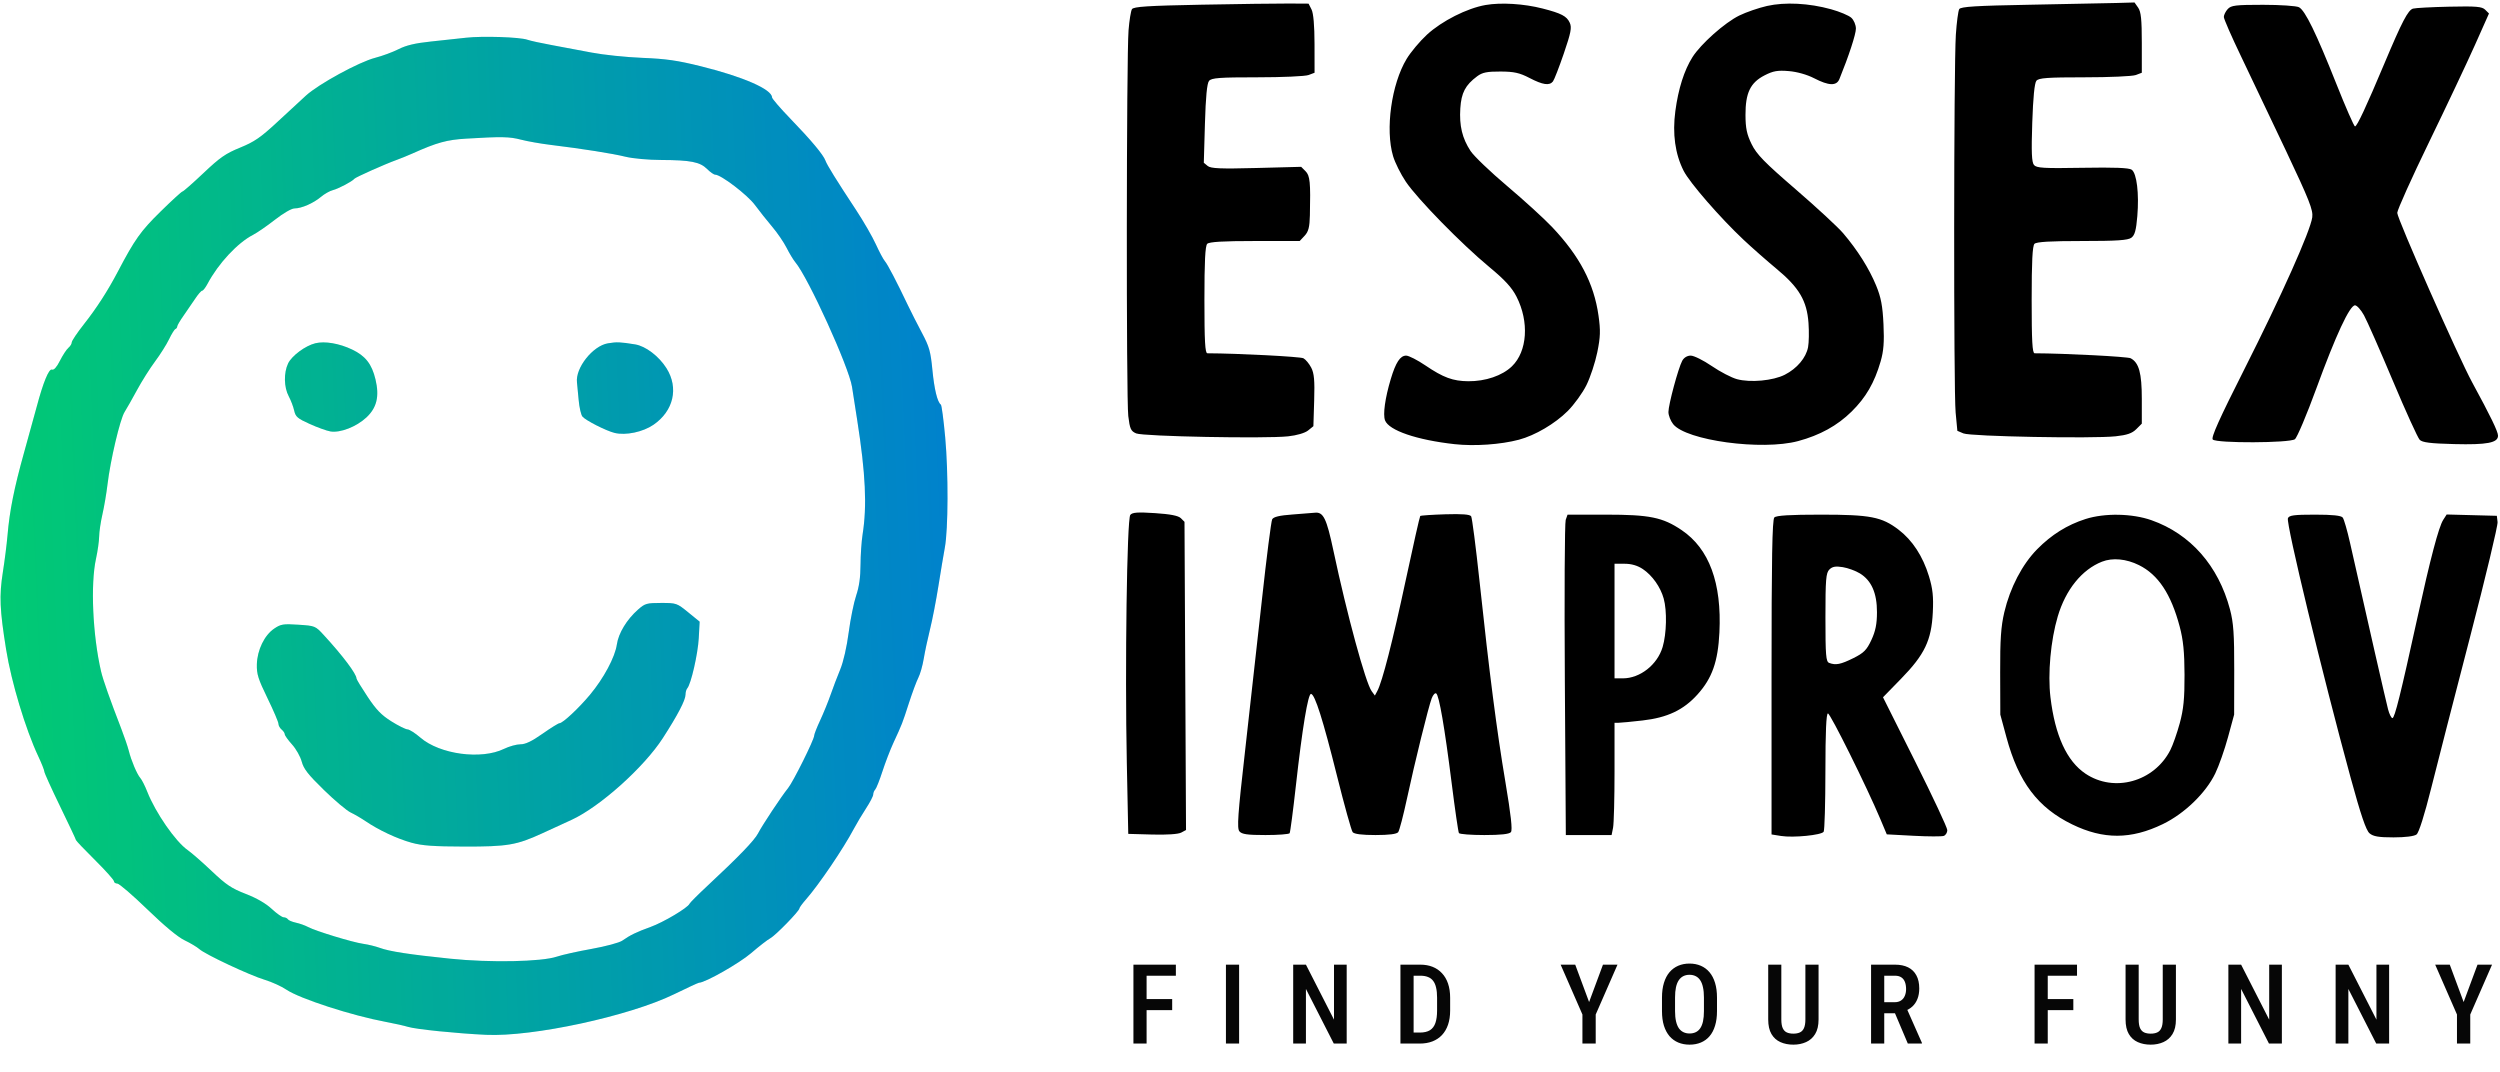
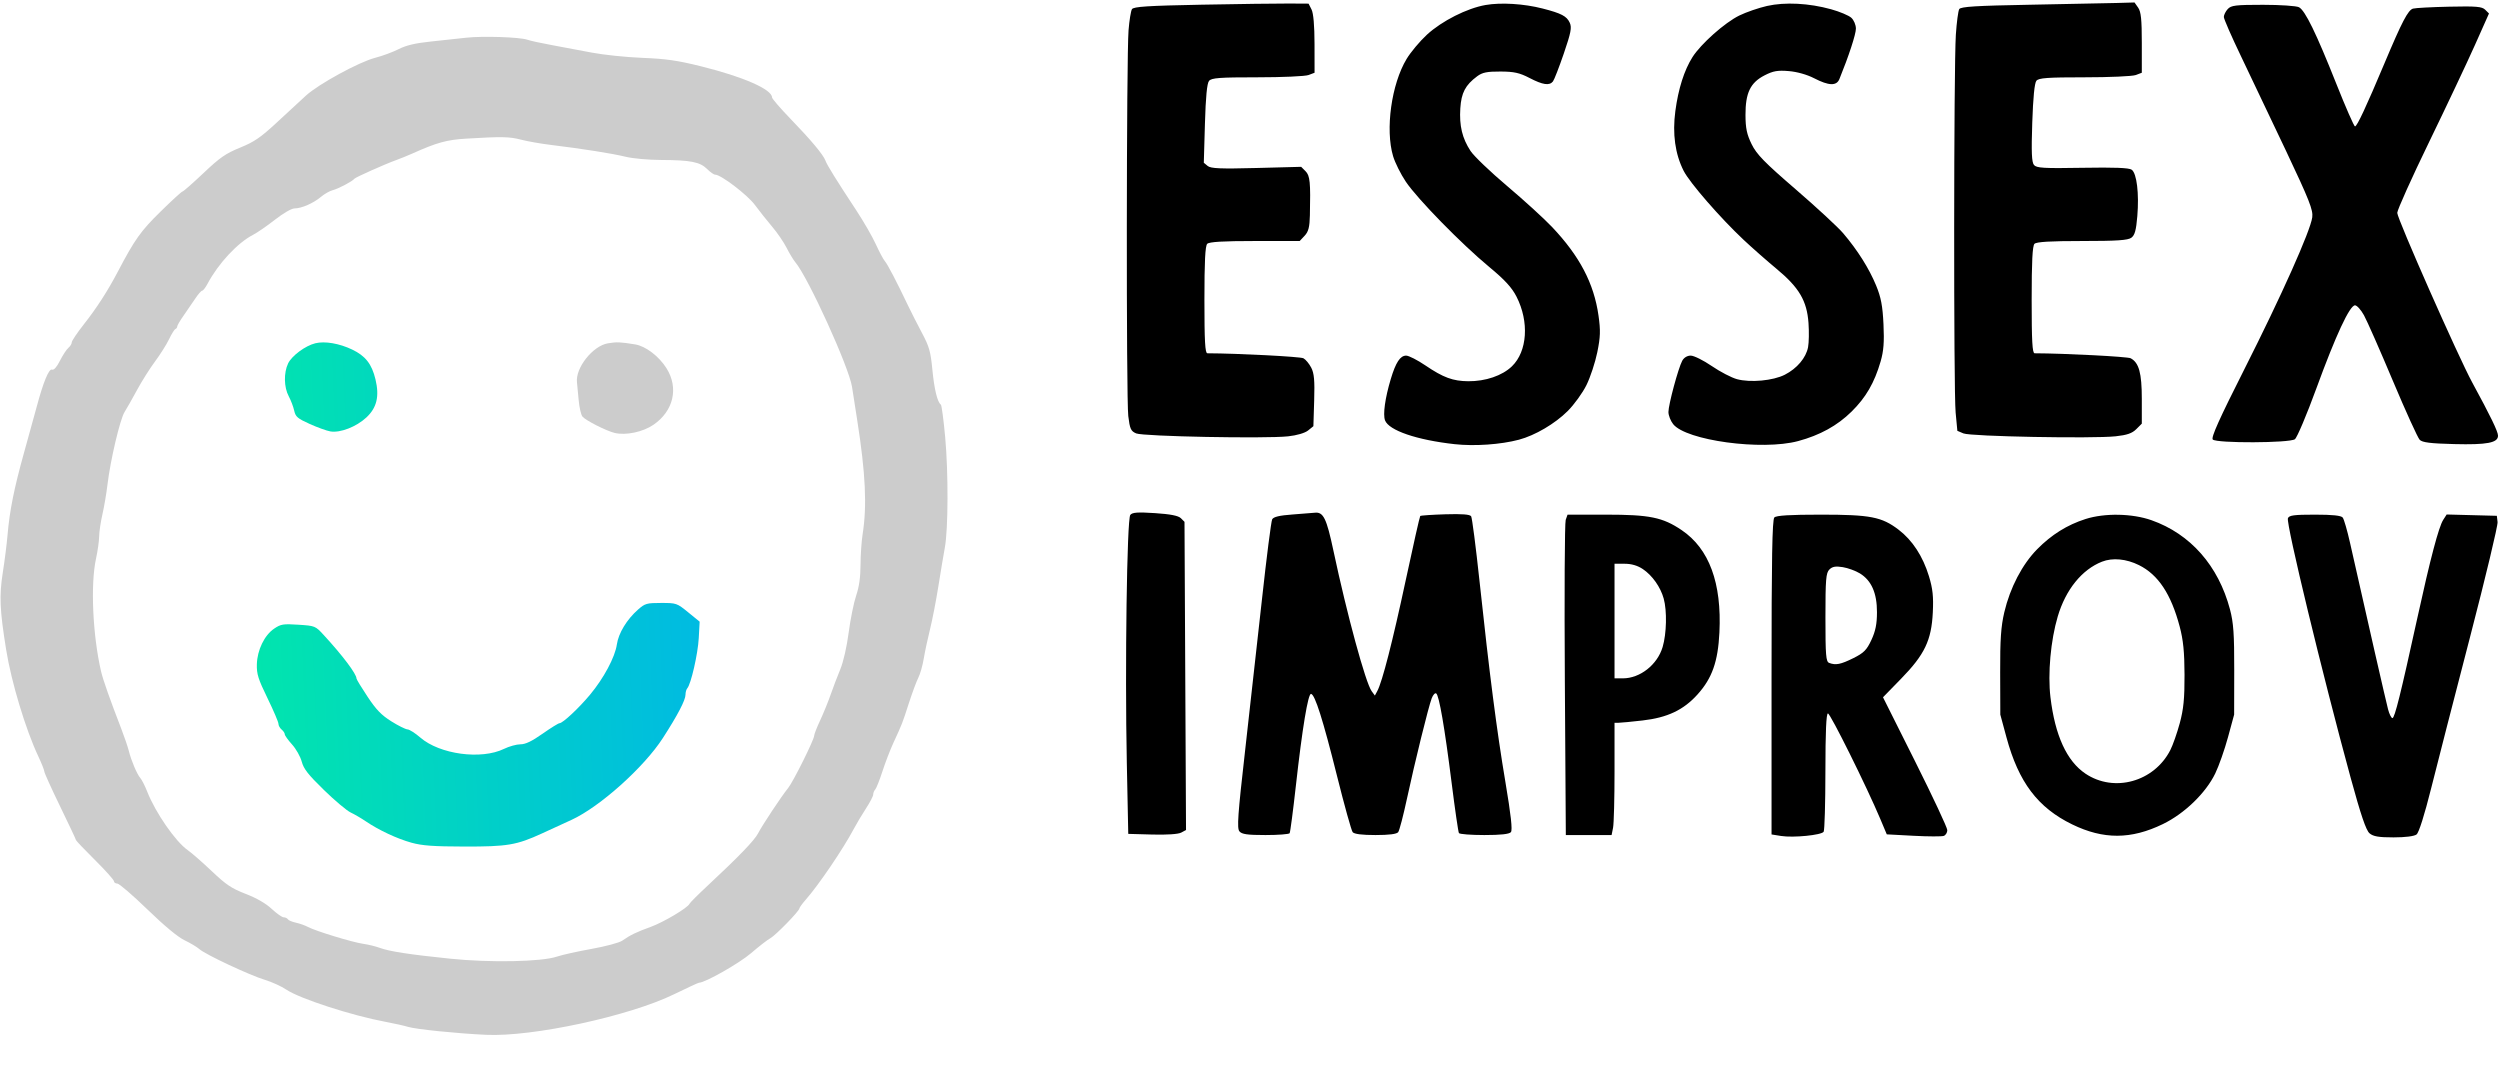
<svg xmlns="http://www.w3.org/2000/svg" width="485" height="208" viewBox="0 0 485 208" fill="none">
  <path d="M72.844 73.6C72.13 70.621 70.9 69.047 68.326 67.816C65.827 66.621 63.029 66.142 61.178 66.593C59.24 67.066 56.596 69.025 55.891 70.51C55.026 72.335 55.078 75.124 56.011 76.867C56.431 77.651 56.909 78.908 57.074 79.659C57.336 80.855 57.711 81.177 60.095 82.253C61.592 82.929 63.396 83.579 64.105 83.697C66.001 84.014 69.126 82.802 71.07 80.995C73.103 79.106 73.634 76.892 72.844 73.6Z" fill="url(#paint0_linear_19_9)" />
-   <path d="M72.844 73.6C72.13 70.621 70.9 69.047 68.326 67.816C65.827 66.621 63.029 66.142 61.178 66.593C59.24 67.066 56.596 69.025 55.891 70.51C55.026 72.335 55.078 75.124 56.011 76.867C56.431 77.651 56.909 78.908 57.074 79.659C57.336 80.855 57.711 81.177 60.095 82.253C61.592 82.929 63.396 83.579 64.105 83.697C66.001 84.014 69.126 82.802 71.07 80.995C73.103 79.106 73.634 76.892 72.844 73.6Z" fill="black" fill-opacity="0.2" />
-   <path d="M129.3 71.441C127.836 69.11 125.255 67.145 123.222 66.815C120.325 66.343 119.671 66.317 117.945 66.601C114.997 67.088 111.595 71.389 111.934 74.2C111.988 74.65 112.136 76.186 112.261 77.613C112.387 79.04 112.718 80.482 112.997 80.818C113.616 81.565 117.613 83.595 119.237 83.987C121.405 84.511 124.723 83.814 126.778 82.402C130.675 79.725 131.701 75.266 129.3 71.441Z" fill="url(#paint1_linear_19_9)" />
  <path d="M129.3 71.441C127.836 69.11 125.255 67.145 123.222 66.815C120.325 66.343 119.671 66.317 117.945 66.601C114.997 67.088 111.595 71.389 111.934 74.2C111.988 74.65 112.136 76.186 112.261 77.613C112.387 79.04 112.718 80.482 112.997 80.818C113.616 81.565 117.613 83.595 119.237 83.987C121.405 84.511 124.723 83.814 126.778 82.402C130.675 79.725 131.701 75.266 129.3 71.441Z" fill="black" fill-opacity="0.2" />
  <path d="M135.733 120.604L133.505 118.788C131.318 117.006 131.221 116.973 128.26 116.973C125.469 116.973 125.134 117.068 123.797 118.242C121.606 120.167 119.985 122.833 119.669 125.035C119.317 127.484 117.14 131.56 114.471 134.767C112.286 137.393 109.169 140.303 108.542 140.303C108.331 140.303 106.847 141.224 105.244 142.35C103.154 143.818 101.944 144.396 100.961 144.396C100.207 144.396 98.773 144.795 97.775 145.282C93.36 147.435 85.309 146.347 81.546 143.089C80.557 142.232 79.436 141.518 79.056 141.502C78.676 141.486 77.26 140.781 75.91 139.934C73.994 138.733 72.983 137.686 71.307 135.164C70.125 133.387 69.159 131.797 69.159 131.63C69.159 130.747 66.464 127.169 62.808 123.198C61.18 121.43 61.127 121.408 57.898 121.196C54.95 121.003 54.494 121.076 53.201 121.945C51.298 123.226 49.899 126.11 49.83 128.9C49.783 130.771 50.087 131.734 51.897 135.453C53.065 137.851 54.02 140.085 54.02 140.417C54.02 140.749 54.296 141.251 54.633 141.531C54.971 141.811 55.247 142.226 55.247 142.452C55.247 142.679 55.882 143.567 56.657 144.426C57.433 145.284 58.277 146.78 58.534 147.75C58.907 149.159 59.767 150.26 62.819 153.236C64.919 155.284 67.254 157.253 68.007 157.61C68.76 157.968 70.081 158.738 70.941 159.322C73.487 161.051 77.022 162.707 79.83 163.485C81.899 164.059 84.064 164.217 90.026 164.231C98.46 164.25 100.206 163.955 105.151 161.684C106.846 160.905 109.423 159.722 110.877 159.054C116.379 156.525 124.938 148.856 128.604 143.168C131.491 138.688 132.988 135.818 132.988 134.76C132.988 134.297 133.143 133.743 133.332 133.529C134.052 132.714 135.391 126.866 135.558 123.802L135.733 120.604Z" fill="url(#paint2_linear_19_9)" />
-   <path d="M135.733 120.604L133.505 118.788C131.318 117.006 131.221 116.973 128.26 116.973C125.469 116.973 125.134 117.068 123.797 118.242C121.606 120.167 119.985 122.833 119.669 125.035C119.317 127.484 117.14 131.56 114.471 134.767C112.286 137.393 109.169 140.303 108.542 140.303C108.331 140.303 106.847 141.224 105.244 142.35C103.154 143.818 101.944 144.396 100.961 144.396C100.207 144.396 98.773 144.795 97.775 145.282C93.36 147.435 85.309 146.347 81.546 143.089C80.557 142.232 79.436 141.518 79.056 141.502C78.676 141.486 77.26 140.781 75.91 139.934C73.994 138.733 72.983 137.686 71.307 135.164C70.125 133.387 69.159 131.797 69.159 131.63C69.159 130.747 66.464 127.169 62.808 123.198C61.18 121.43 61.127 121.408 57.898 121.196C54.95 121.003 54.494 121.076 53.201 121.945C51.298 123.226 49.899 126.11 49.83 128.9C49.783 130.771 50.087 131.734 51.897 135.453C53.065 137.851 54.02 140.085 54.02 140.417C54.02 140.749 54.296 141.251 54.633 141.531C54.971 141.811 55.247 142.226 55.247 142.452C55.247 142.679 55.882 143.567 56.657 144.426C57.433 145.284 58.277 146.78 58.534 147.75C58.907 149.159 59.767 150.26 62.819 153.236C64.919 155.284 67.254 157.253 68.007 157.61C68.76 157.968 70.081 158.738 70.941 159.322C73.487 161.051 77.022 162.707 79.83 163.485C81.899 164.059 84.064 164.217 90.026 164.231C98.46 164.25 100.206 163.955 105.151 161.684C106.846 160.905 109.423 159.722 110.877 159.054C116.379 156.525 124.938 148.856 128.604 143.168C131.491 138.688 132.988 135.818 132.988 134.76C132.988 134.297 133.143 133.743 133.332 133.529C134.052 132.714 135.391 126.866 135.558 123.802L135.733 120.604Z" fill="black" fill-opacity="0.2" />
-   <path fill-rule="evenodd" clip-rule="evenodd" d="M107.006 8.739C104.981 8.371 102.863 7.906 102.301 7.706C100.871 7.197 93.626 6.959 90.435 7.316C88.972 7.48 85.885 7.813 83.575 8.057C80.541 8.376 78.806 8.787 77.329 9.536C76.204 10.106 74.161 10.861 72.788 11.213C69.661 12.014 61.781 16.317 59.339 18.557C58.326 19.486 55.788 21.83 53.697 23.766C50.534 26.697 49.342 27.513 46.579 28.641C43.769 29.788 42.683 30.542 39.477 33.577C37.395 35.547 35.56 37.158 35.398 37.158C35.237 37.158 33.313 38.919 31.123 41.071C27.28 44.846 26.149 46.439 22.855 52.712C20.893 56.447 18.754 59.762 16.274 62.909C14.98 64.55 13.921 66.128 13.921 66.415C13.921 66.702 13.631 67.178 13.276 67.473C12.921 67.768 12.184 68.89 11.639 69.966C10.988 71.25 10.452 71.848 10.079 71.705C9.49 71.479 8.369 74.208 7.121 78.907C6.792 80.145 5.7 84.105 4.693 87.707C2.731 94.732 1.863 99.065 1.452 103.904C1.309 105.576 0.905 108.774 0.552 111.01C-0.169 115.584 -0.053 118.3 1.191 126.032C2.206 132.337 4.961 141.484 7.419 146.706C8.07 148.089 8.602 149.428 8.602 149.682C8.602 149.936 9.983 152.985 11.671 156.457C13.359 159.93 14.74 162.864 14.74 162.978C14.74 163.093 16.397 164.831 18.422 166.842C20.448 168.853 22.105 170.703 22.105 170.954C22.105 171.205 22.399 171.41 22.76 171.41C23.12 171.41 25.743 173.667 28.59 176.424C31.897 179.628 34.504 181.792 35.812 182.417C36.937 182.956 38.226 183.725 38.676 184.126C39.838 185.164 48.438 189.201 51.36 190.081C52.71 190.487 54.593 191.344 55.545 191.985C58.165 193.749 68.216 197.01 74.853 198.249C76.522 198.561 78.455 198.993 79.149 199.209C80.656 199.68 88.62 200.491 94.322 200.756C103.35 201.175 122.1 197.123 130.793 192.875C133.299 191.65 135.466 190.648 135.609 190.648C136.789 190.648 143.429 186.877 145.715 184.909C147.249 183.589 148.925 182.288 149.441 182.019C150.429 181.503 155.078 176.735 155.082 176.234C155.082 176.073 155.652 175.294 156.346 174.502C158.867 171.631 163.588 164.666 165.657 160.769C166.194 159.755 167.257 157.975 168.019 156.811C168.781 155.647 169.404 154.441 169.404 154.13C169.404 153.819 169.576 153.39 169.787 153.176C169.998 152.962 170.631 151.372 171.193 149.642C171.756 147.912 172.712 145.426 173.317 144.116C175.012 140.453 175.057 140.338 176.322 136.415C176.976 134.389 177.803 132.162 178.159 131.468C178.516 130.773 178.987 129.115 179.206 127.784C179.426 126.453 179.973 123.89 180.422 122.089C180.872 120.288 181.604 116.512 182.05 113.698C182.497 110.884 183.058 107.53 183.297 106.244C183.959 102.681 183.996 91.708 183.368 84.842C183.06 81.465 182.681 78.61 182.527 78.498C181.852 78.005 181.253 75.544 180.884 71.744C180.537 68.167 180.282 67.264 178.856 64.582C177.958 62.893 176.742 60.499 176.151 59.261C173.948 54.635 172.186 51.26 171.663 50.665C171.367 50.327 170.58 48.854 169.914 47.391C169.249 45.927 167.527 42.942 166.088 40.757C162.223 34.891 160.447 32.027 160.14 31.169C159.733 30.032 157.365 27.198 153.354 23.049C151.389 21.017 149.777 19.145 149.773 18.89C149.744 17.327 144.175 14.891 135.978 12.857C131.426 11.726 129.217 11.41 124.6 11.224C121.45 11.097 117.031 10.636 114.78 10.2C112.53 9.764 109.032 9.106 107.006 8.739ZM80.001 29.783C84.767 27.648 86.668 27.122 90.435 26.896C97.362 26.479 98.819 26.506 101.09 27.098C102.319 27.419 104.889 27.871 106.802 28.105C113.005 28.862 118.816 29.781 121.353 30.407C122.754 30.752 125.782 31.026 128.309 31.036C133.98 31.059 135.807 31.42 137.176 32.789C137.778 33.391 138.484 33.883 138.745 33.883C139.866 33.883 145.001 37.8 146.45 39.761C147.306 40.918 148.816 42.819 149.805 43.986C150.796 45.152 152.054 46.994 152.602 48.079C153.15 49.164 153.91 50.419 154.289 50.87C156.791 53.835 164.703 71.224 165.293 75.054C165.499 76.385 165.955 79.317 166.308 81.568C167.925 91.898 168.219 98.154 167.344 103.67C167.13 105.021 166.949 107.692 166.942 109.605C166.933 111.998 166.669 113.851 166.096 115.54C165.638 116.891 164.985 120.114 164.644 122.703C164.273 125.519 163.616 128.397 163.008 129.866C162.449 131.217 161.607 133.427 161.138 134.778C160.668 136.128 159.758 138.361 159.116 139.74C158.473 141.118 157.947 142.461 157.947 142.725C157.947 143.497 153.882 151.666 152.887 152.893C151.584 154.502 147.876 160.093 147.063 161.676C146.365 163.033 143.312 166.198 137.241 171.855C135.417 173.555 133.852 175.121 133.763 175.335C133.443 176.109 128.742 178.907 126.231 179.818C123.447 180.828 122.294 181.387 120.713 182.491C120.151 182.884 117.481 183.6 114.78 184.084C112.08 184.567 109.042 185.243 108.029 185.587C105.073 186.59 95.085 186.784 87.366 185.988C79.378 185.165 75.544 184.575 73.659 183.879C72.872 183.588 71.436 183.239 70.468 183.102C68.389 182.81 61.212 180.621 59.748 179.832C59.185 179.529 58.129 179.154 57.4 178.999C56.671 178.843 55.97 178.545 55.841 178.337C55.713 178.129 55.35 177.959 55.036 177.959C54.722 177.959 53.674 177.223 52.707 176.322C51.577 175.268 49.783 174.233 47.678 173.419C44.927 172.355 43.876 171.652 41.099 169.019C39.281 167.295 37.163 165.444 36.394 164.906C34.046 163.265 30.169 157.666 28.578 153.62C28.133 152.487 27.525 151.283 27.228 150.945C26.575 150.204 25.473 147.599 24.977 145.629C24.778 144.838 24.117 142.902 23.508 141.326C21.318 135.659 19.987 131.884 19.612 130.275C17.981 123.273 17.534 113.345 18.627 108.377C18.948 106.914 19.222 104.98 19.235 104.08C19.247 103.179 19.533 101.245 19.87 99.782C20.207 98.319 20.649 95.72 20.851 94.008C21.405 89.321 23.289 81.32 24.166 79.93C24.592 79.255 25.688 77.321 26.601 75.633C27.514 73.944 29.083 71.458 30.089 70.107C31.095 68.756 32.313 66.822 32.797 65.809C33.281 64.796 33.835 63.906 34.028 63.831C34.221 63.756 34.38 63.532 34.38 63.334C34.38 63.135 34.938 62.184 35.622 61.219C36.305 60.254 37.32 58.775 37.877 57.93C38.435 57.086 39.038 56.395 39.219 56.395C39.4 56.395 39.865 55.797 40.254 55.065C42.352 51.114 46.091 47.096 49.109 45.548C49.897 45.144 51.803 43.828 53.345 42.623C54.98 41.346 56.563 40.432 57.143 40.432C58.502 40.432 60.797 39.427 62.271 38.187C62.943 37.621 63.98 37.035 64.575 36.886C65.649 36.616 68.358 35.185 68.749 34.68C68.978 34.385 74.716 31.826 76.933 31.03C77.72 30.747 79.101 30.185 80.001 29.783Z" fill="url(#paint3_linear_19_9)" />
  <path fill-rule="evenodd" clip-rule="evenodd" d="M107.006 8.739C104.981 8.371 102.863 7.906 102.301 7.706C100.871 7.197 93.626 6.959 90.435 7.316C88.972 7.48 85.885 7.813 83.575 8.057C80.541 8.376 78.806 8.787 77.329 9.536C76.204 10.106 74.161 10.861 72.788 11.213C69.661 12.014 61.781 16.317 59.339 18.557C58.326 19.486 55.788 21.83 53.697 23.766C50.534 26.697 49.342 27.513 46.579 28.641C43.769 29.788 42.683 30.542 39.477 33.577C37.395 35.547 35.56 37.158 35.398 37.158C35.237 37.158 33.313 38.919 31.123 41.071C27.28 44.846 26.149 46.439 22.855 52.712C20.893 56.447 18.754 59.762 16.274 62.909C14.98 64.55 13.921 66.128 13.921 66.415C13.921 66.702 13.631 67.178 13.276 67.473C12.921 67.768 12.184 68.89 11.639 69.966C10.988 71.25 10.452 71.848 10.079 71.705C9.49 71.479 8.369 74.208 7.121 78.907C6.792 80.145 5.7 84.105 4.693 87.707C2.731 94.732 1.863 99.065 1.452 103.904C1.309 105.576 0.905 108.774 0.552 111.01C-0.169 115.584 -0.053 118.3 1.191 126.032C2.206 132.337 4.961 141.484 7.419 146.706C8.07 148.089 8.602 149.428 8.602 149.682C8.602 149.936 9.983 152.985 11.671 156.457C13.359 159.93 14.74 162.864 14.74 162.978C14.74 163.093 16.397 164.831 18.422 166.842C20.448 168.853 22.105 170.703 22.105 170.954C22.105 171.205 22.399 171.41 22.76 171.41C23.12 171.41 25.743 173.667 28.59 176.424C31.897 179.628 34.504 181.792 35.812 182.417C36.937 182.956 38.226 183.725 38.676 184.126C39.838 185.164 48.438 189.201 51.36 190.081C52.71 190.487 54.593 191.344 55.545 191.985C58.165 193.749 68.216 197.01 74.853 198.249C76.522 198.561 78.455 198.993 79.149 199.209C80.656 199.68 88.62 200.491 94.322 200.756C103.35 201.175 122.1 197.123 130.793 192.875C133.299 191.65 135.466 190.648 135.609 190.648C136.789 190.648 143.429 186.877 145.715 184.909C147.249 183.589 148.925 182.288 149.441 182.019C150.429 181.503 155.078 176.735 155.082 176.234C155.082 176.073 155.652 175.294 156.346 174.502C158.867 171.631 163.588 164.666 165.657 160.769C166.194 159.755 167.257 157.975 168.019 156.811C168.781 155.647 169.404 154.441 169.404 154.13C169.404 153.819 169.576 153.39 169.787 153.176C169.998 152.962 170.631 151.372 171.193 149.642C171.756 147.912 172.712 145.426 173.317 144.116C175.012 140.453 175.057 140.338 176.322 136.415C176.976 134.389 177.803 132.162 178.159 131.468C178.516 130.773 178.987 129.115 179.206 127.784C179.426 126.453 179.973 123.89 180.422 122.089C180.872 120.288 181.604 116.512 182.05 113.698C182.497 110.884 183.058 107.53 183.297 106.244C183.959 102.681 183.996 91.708 183.368 84.842C183.06 81.465 182.681 78.61 182.527 78.498C181.852 78.005 181.253 75.544 180.884 71.744C180.537 68.167 180.282 67.264 178.856 64.582C177.958 62.893 176.742 60.499 176.151 59.261C173.948 54.635 172.186 51.26 171.663 50.665C171.367 50.327 170.58 48.854 169.914 47.391C169.249 45.927 167.527 42.942 166.088 40.757C162.223 34.891 160.447 32.027 160.14 31.169C159.733 30.032 157.365 27.198 153.354 23.049C151.389 21.017 149.777 19.145 149.773 18.89C149.744 17.327 144.175 14.891 135.978 12.857C131.426 11.726 129.217 11.41 124.6 11.224C121.45 11.097 117.031 10.636 114.78 10.2C112.53 9.764 109.032 9.106 107.006 8.739ZM80.001 29.783C84.767 27.648 86.668 27.122 90.435 26.896C97.362 26.479 98.819 26.506 101.09 27.098C102.319 27.419 104.889 27.871 106.802 28.105C113.005 28.862 118.816 29.781 121.353 30.407C122.754 30.752 125.782 31.026 128.309 31.036C133.98 31.059 135.807 31.42 137.176 32.789C137.778 33.391 138.484 33.883 138.745 33.883C139.866 33.883 145.001 37.8 146.45 39.761C147.306 40.918 148.816 42.819 149.805 43.986C150.796 45.152 152.054 46.994 152.602 48.079C153.15 49.164 153.91 50.419 154.289 50.87C156.791 53.835 164.703 71.224 165.293 75.054C165.499 76.385 165.955 79.317 166.308 81.568C167.925 91.898 168.219 98.154 167.344 103.67C167.13 105.021 166.949 107.692 166.942 109.605C166.933 111.998 166.669 113.851 166.096 115.54C165.638 116.891 164.985 120.114 164.644 122.703C164.273 125.519 163.616 128.397 163.008 129.866C162.449 131.217 161.607 133.427 161.138 134.778C160.668 136.128 159.758 138.361 159.116 139.74C158.473 141.118 157.947 142.461 157.947 142.725C157.947 143.497 153.882 151.666 152.887 152.893C151.584 154.502 147.876 160.093 147.063 161.676C146.365 163.033 143.312 166.198 137.241 171.855C135.417 173.555 133.852 175.121 133.763 175.335C133.443 176.109 128.742 178.907 126.231 179.818C123.447 180.828 122.294 181.387 120.713 182.491C120.151 182.884 117.481 183.6 114.78 184.084C112.08 184.567 109.042 185.243 108.029 185.587C105.073 186.59 95.085 186.784 87.366 185.988C79.378 185.165 75.544 184.575 73.659 183.879C72.872 183.588 71.436 183.239 70.468 183.102C68.389 182.81 61.212 180.621 59.748 179.832C59.185 179.529 58.129 179.154 57.4 178.999C56.671 178.843 55.97 178.545 55.841 178.337C55.713 178.129 55.35 177.959 55.036 177.959C54.722 177.959 53.674 177.223 52.707 176.322C51.577 175.268 49.783 174.233 47.678 173.419C44.927 172.355 43.876 171.652 41.099 169.019C39.281 167.295 37.163 165.444 36.394 164.906C34.046 163.265 30.169 157.666 28.578 153.62C28.133 152.487 27.525 151.283 27.228 150.945C26.575 150.204 25.473 147.599 24.977 145.629C24.778 144.838 24.117 142.902 23.508 141.326C21.318 135.659 19.987 131.884 19.612 130.275C17.981 123.273 17.534 113.345 18.627 108.377C18.948 106.914 19.222 104.98 19.235 104.08C19.247 103.179 19.533 101.245 19.87 99.782C20.207 98.319 20.649 95.72 20.851 94.008C21.405 89.321 23.289 81.32 24.166 79.93C24.592 79.255 25.688 77.321 26.601 75.633C27.514 73.944 29.083 71.458 30.089 70.107C31.095 68.756 32.313 66.822 32.797 65.809C33.281 64.796 33.835 63.906 34.028 63.831C34.221 63.756 34.38 63.532 34.38 63.334C34.38 63.135 34.938 62.184 35.622 61.219C36.305 60.254 37.32 58.775 37.877 57.93C38.435 57.086 39.038 56.395 39.219 56.395C39.4 56.395 39.865 55.797 40.254 55.065C42.352 51.114 46.091 47.096 49.109 45.548C49.897 45.144 51.803 43.828 53.345 42.623C54.98 41.346 56.563 40.432 57.143 40.432C58.502 40.432 60.797 39.427 62.271 38.187C62.943 37.621 63.98 37.035 64.575 36.886C65.649 36.616 68.358 35.185 68.749 34.68C68.978 34.385 74.716 31.826 76.933 31.03C77.72 30.747 79.101 30.185 80.001 29.783Z" fill="black" fill-opacity="0.2" />
  <path fill-rule="evenodd" clip-rule="evenodd" d="M233.072 0.911C222.701 1.108 219.905 1.288 219.6 1.78C219.389 2.121 219.092 3.958 218.939 5.863C218.527 11.004 218.479 77.369 218.885 80.707C219.19 83.213 219.385 83.641 220.422 84.082C221.803 84.668 245.441 85.124 249.879 84.65C251.583 84.468 253.155 84.008 253.768 83.513L254.798 82.682L254.95 77.703C255.07 73.805 254.945 72.419 254.377 71.323C253.978 70.553 253.296 69.734 252.861 69.502C252.267 69.187 240.164 68.56 234.226 68.537C233.788 68.535 233.657 66.163 233.657 58.191C233.657 50.75 233.81 47.693 234.203 47.302C234.589 46.916 237.287 46.757 243.444 46.757H252.139L253.095 45.736C253.843 44.937 254.065 44.075 254.119 41.766C254.268 35.358 254.141 34.078 253.269 33.209L252.423 32.364L243.731 32.592C236.779 32.773 234.89 32.694 234.289 32.197L233.538 31.575L233.757 23.981C233.907 18.793 234.16 16.167 234.555 15.692C235.037 15.112 236.583 14.998 243.912 14.998C248.742 14.998 253.217 14.799 253.859 14.555L255.025 14.113L255.018 8.544C255.014 4.975 254.805 2.567 254.438 1.84L253.864 0.706L250.012 0.684C247.893 0.672 240.27 0.774 233.072 0.911ZM288.213 0.969C284.615 1.594 279.738 4.057 276.848 6.708C275.472 7.97 273.686 10.1 272.878 11.441C269.938 16.321 268.717 25.113 270.259 30.296C270.637 31.563 271.75 33.795 272.733 35.255C274.985 38.601 283.531 47.335 288.895 51.775C291.929 54.286 293.303 55.781 294.207 57.559C296.688 62.432 296.31 68.162 293.315 71.064C291.444 72.877 288.188 73.989 284.835 73.96C281.864 73.934 279.994 73.244 276.527 70.894C274.98 69.846 273.299 68.989 272.791 68.989C271.642 68.989 270.778 70.305 269.812 73.526C268.705 77.215 268.261 80.409 268.697 81.552C269.441 83.504 274.858 85.357 282.191 86.168C286.043 86.594 291.137 86.242 294.663 85.306C297.802 84.472 301.666 82.203 304.129 79.745C305.385 78.491 307.026 76.222 307.776 74.702C308.526 73.181 309.47 70.319 309.874 68.34C310.48 65.374 310.522 64.126 310.11 61.223C309.225 54.976 306.456 49.694 301.101 44.039C299.563 42.415 295.644 38.84 292.392 36.095C289.141 33.35 285.944 30.289 285.289 29.294C283.671 26.834 283.086 24.399 283.301 21.021C283.494 17.996 284.276 16.509 286.57 14.799C287.571 14.053 288.487 13.866 291.088 13.878C293.736 13.889 294.798 14.125 296.723 15.126C299.319 16.476 300.594 16.662 301.276 15.792C301.521 15.48 302.468 13.042 303.381 10.375C304.764 6.335 304.956 5.34 304.533 4.414C303.948 3.132 302.917 2.592 299.252 1.65C295.648 0.723 291.205 0.449 288.213 0.969ZM342.796 1.158C341.186 1.522 338.772 2.354 337.433 3.008C334.615 4.383 329.969 8.511 328.341 11.084C326.738 13.618 325.594 17.217 325.018 21.54C324.428 25.967 324.972 29.88 326.632 33.151C327.804 35.457 333.71 42.251 338.273 46.538C339.871 48.04 342.749 50.574 344.669 52.169C349.034 55.794 350.54 58.352 350.849 62.665C350.97 64.352 350.933 66.459 350.766 67.347C350.378 69.409 348.621 71.492 346.249 72.699C343.978 73.855 339.582 74.264 336.978 73.56C335.918 73.274 333.717 72.129 332.087 71.015C330.456 69.9 328.619 68.989 328.005 68.989C327.317 68.989 326.682 69.376 326.347 70C325.579 71.433 323.675 78.505 323.675 79.927C323.675 80.581 324.087 81.639 324.59 82.277C327.096 85.457 341.807 87.457 348.829 85.573C353.057 84.438 356.443 82.572 359.197 79.858C361.987 77.108 363.629 74.278 364.835 70.136C365.428 68.101 365.561 66.376 365.396 62.896C365.226 59.326 364.913 57.681 363.963 55.378C362.604 52.08 360.358 48.519 357.582 45.259C356.562 44.061 352.412 40.222 348.361 36.728C342.311 31.511 340.784 29.947 339.815 27.97C338.884 26.071 338.633 24.877 338.625 22.31C338.611 18.027 339.564 16.041 342.315 14.624C343.99 13.761 344.843 13.611 347.025 13.792C348.634 13.925 350.587 14.478 351.954 15.186C354.792 16.655 356.289 16.702 356.844 15.338C358.661 10.877 360.046 6.646 360.046 5.555C360.046 4.833 359.646 3.888 359.151 3.442C358.659 2.998 356.897 2.258 355.234 1.797C350.929 0.606 346.301 0.368 342.796 1.158ZM393.785 0.919C383.361 1.107 380.389 1.291 380.095 1.766C379.888 2.1 379.591 4.346 379.434 6.757C379.026 12.997 378.991 75.762 379.393 80.028L379.727 83.58L380.911 84.083C382.3 84.674 405.952 85.121 410.435 84.642C412.637 84.407 413.632 84.063 414.438 83.258L415.511 82.188V77.381C415.511 72.364 414.961 70.361 413.347 69.502C412.753 69.187 400.65 68.56 394.712 68.537C394.274 68.535 394.143 66.163 394.143 58.191C394.143 50.75 394.296 47.693 394.689 47.302C395.075 46.916 397.771 46.757 403.922 46.757C410.632 46.757 412.807 46.613 413.476 46.125C414.146 45.636 414.41 44.685 414.64 41.928C415.005 37.554 414.533 33.642 413.555 32.928C413.043 32.555 410.228 32.444 404.002 32.552C396.474 32.682 395.088 32.601 394.592 32.004C394.147 31.47 394.068 29.534 394.257 23.82C394.42 18.92 394.697 16.106 395.062 15.667C395.517 15.119 397.213 14.998 404.398 14.998C409.228 14.998 413.703 14.799 414.345 14.555L415.511 14.113V8.304C415.511 3.782 415.354 2.273 414.803 1.488L414.096 0.479L410.598 0.579C408.674 0.634 401.109 0.787 393.785 0.919ZM432.176 1.763C431.762 2.219 431.423 2.906 431.423 3.291C431.423 3.675 432.934 7.129 434.78 10.968C436.627 14.806 440.538 23.024 443.471 29.23C448.015 38.842 448.771 40.757 448.578 42.161C448.209 44.831 442.606 57.372 435.448 71.545C430.535 81.272 428.906 84.897 429.279 85.27C430.023 86.012 444.185 85.958 445.207 85.209C445.632 84.897 447.509 80.456 449.378 75.341C453.142 65.037 455.843 59.234 456.874 59.234C457.244 59.234 458.025 60.1 458.61 61.157C459.195 62.215 461.715 67.932 464.209 73.861C466.704 79.791 469.05 84.948 469.422 85.322C469.938 85.842 471.523 86.039 476.107 86.153C482.503 86.314 484.616 85.909 484.616 84.522C484.616 83.721 483.158 80.716 479.614 74.206C476.939 69.294 465.066 42.436 465.066 41.297C465.066 40.74 467.852 34.544 471.257 27.528C474.663 20.512 478.667 12.036 480.156 8.694L482.862 2.618L482.129 1.889C481.513 1.275 480.406 1.181 475.163 1.296C471.735 1.371 468.568 1.54 468.126 1.67C467.157 1.955 465.993 4.186 462.591 12.275C459.035 20.732 457.262 24.526 456.868 24.526C456.684 24.526 455.052 20.799 453.242 16.245C449.33 6.402 447.206 2.046 446.005 1.404C445.519 1.145 442.379 0.933 439.025 0.933C433.696 0.933 432.834 1.037 432.176 1.763ZM219.278 99.893C218.626 100.714 218.223 129.303 218.601 147.934L218.882 161.772L223.542 161.901C226.343 161.979 228.578 161.83 229.145 161.527L230.088 161.023L229.941 131.129L229.793 101.234L229.089 100.531C228.601 100.046 227.056 99.742 224.08 99.546C220.698 99.325 219.67 99.399 219.278 99.893ZM250.753 99.811C248.225 99.992 247.056 100.269 246.803 100.748C246.605 101.123 245.718 108.064 244.832 116.174C243.946 124.284 242.463 137.59 241.536 145.743C240.135 158.067 239.951 160.686 240.447 161.282C240.916 161.846 241.993 161.999 245.506 161.999C247.962 161.999 250.07 161.838 250.191 161.642C250.313 161.445 250.856 157.311 251.397 152.454C252.641 141.299 253.758 134.53 254.343 134.615C255.105 134.726 256.654 139.617 259.371 150.491C260.797 156.196 262.166 161.12 262.414 161.432C262.713 161.808 264.205 161.999 266.846 161.999C269.499 161.999 270.968 161.81 271.252 161.432C271.486 161.12 272.248 158.21 272.944 154.966C274.46 147.905 277.112 137.149 277.751 135.472C278.003 134.81 278.393 134.381 278.617 134.52C279.185 134.87 280.257 141.083 281.629 151.977C282.27 157.071 282.901 161.409 283.031 161.619C283.16 161.828 285.377 161.999 287.957 161.999C291.156 161.999 292.798 161.818 293.118 161.432C293.448 161.034 293.129 158.133 292.049 151.715C290.362 141.687 288.973 130.906 287.015 112.633C286.311 106.069 285.587 100.458 285.404 100.163C285.174 99.792 283.638 99.673 280.392 99.773C277.817 99.854 275.627 100.002 275.525 100.103C275.424 100.204 274.157 105.807 272.713 112.555C270.148 124.525 268.169 132.248 267.204 134.048L266.726 134.94L266.105 134.093C264.928 132.486 261.321 119.24 258.694 106.873C257.345 100.52 256.731 99.273 255.052 99.47C254.662 99.516 252.728 99.669 250.753 99.811ZM303.746 100.862C303.549 101.423 303.474 115.409 303.579 131.941L303.77 161.999H308.21H312.65L312.934 160.581C313.091 159.801 313.218 154.901 313.218 149.692V140.221L314.014 140.217C314.452 140.215 316.538 140.016 318.649 139.773C323.478 139.22 326.597 137.745 329.312 134.731C332.151 131.58 333.288 128.362 333.566 122.699C334.036 113.1 331.585 106.452 326.244 102.845C322.556 100.354 320.044 99.841 311.533 99.841H304.103L303.746 100.862ZM344.224 100.385C343.811 100.798 343.679 108.307 343.679 131.406V161.883L345.525 162.178C347.888 162.555 353.351 162.017 353.788 161.364C353.971 161.09 354.124 155.812 354.129 149.635C354.133 141.973 354.29 138.406 354.621 138.406C355.088 138.406 362.163 152.666 364.774 158.869L366.035 161.864L371.229 162.142C374.086 162.295 376.728 162.303 377.1 162.161C377.472 162.018 377.776 161.516 377.776 161.045C377.776 160.574 374.97 154.582 371.54 147.73L365.303 135.272L368.814 131.671C373.381 126.988 374.701 124.229 374.965 118.815C375.115 115.721 374.955 114.213 374.213 111.777C373.039 107.919 371.004 104.801 368.328 102.763C365.049 100.264 362.863 99.841 353.234 99.841C347.257 99.841 344.609 100.001 344.224 100.385ZM404.595 100.69C401.036 101.827 397.998 103.723 395.215 106.545C392.312 109.489 389.955 114.009 388.833 118.781C388.187 121.529 388.012 124.087 388.033 130.466L388.061 138.633L389.256 143.052C391.61 151.754 395.334 156.685 402.006 159.935C408.068 162.888 413.43 162.868 419.603 159.87C423.806 157.829 427.931 153.838 429.764 150.038C430.47 148.575 431.582 145.41 432.235 143.005L433.423 138.633L433.44 130.012C433.454 123.028 433.298 120.789 432.615 118.216C430.369 109.743 424.944 103.584 417.378 100.918C413.639 99.601 408.302 99.506 404.595 100.69ZM443.855 100.542C443.468 101.549 450.539 130.799 456.026 150.883C457.996 158.093 459.012 161.085 459.687 161.659C460.411 162.274 461.457 162.452 464.348 162.452C466.634 162.452 468.359 162.233 468.811 161.885C469.264 161.536 470.351 158.099 471.646 152.925C472.8 148.308 476.203 135.072 479.207 123.512C482.211 111.951 484.606 101.947 484.529 101.28L484.388 100.068L479.521 99.939L474.655 99.811L473.988 100.847C473.108 102.212 471.488 108.359 468.933 120.031C465.739 134.611 464.569 139.313 464.135 139.313C463.916 139.313 463.533 138.548 463.284 137.612C462.896 136.158 459.222 120.07 455.901 105.285C455.369 102.915 454.733 100.72 454.488 100.408C454.181 100.016 452.512 99.841 449.084 99.841C445.031 99.841 444.075 99.969 443.855 100.542ZM414.957 109.631C418.698 111.492 421.181 115.236 422.856 121.542C423.552 124.162 423.785 126.479 423.798 130.92C423.812 135.508 423.607 137.591 422.874 140.298C422.356 142.211 421.531 144.562 421.04 145.521C417.897 151.671 410.132 153.823 404.574 150.085C400.952 147.649 398.674 142.677 397.79 135.281C397.244 130.708 397.827 124.228 399.204 119.587C400.745 114.388 403.885 110.502 407.782 108.967C409.828 108.161 412.498 108.408 414.957 109.631ZM318.709 110.4C320.547 111.636 322.134 113.878 322.758 116.121C323.421 118.503 323.323 122.924 322.549 125.525C321.526 128.961 318.174 131.6 314.832 131.6H313.218V120.485V109.369H315.197C316.502 109.369 317.698 109.72 318.709 110.4ZM360.834 111.249C363.067 112.626 364.138 115.067 364.133 118.765C364.13 121.049 363.849 122.444 363.048 124.161C362.142 126.104 361.579 126.67 359.553 127.678C357.091 128.902 356.13 129.091 354.855 128.603C354.234 128.365 354.135 127.156 354.135 119.788C354.135 112.412 354.239 111.145 354.896 110.49C355.472 109.914 356.097 109.802 357.489 110.024C358.497 110.185 360.002 110.736 360.834 111.249Z" fill="black" />
-   <path d="M222.44 187.143V202.452H219.885V187.143H222.44ZM227.403 193.82V195.965H221.851V193.82H227.403ZM228.118 187.143V189.288H221.851V187.143H228.118ZM240.387 187.143V202.452H237.832V187.143H240.387ZM261.257 187.143V202.452H258.755L253.35 191.853V202.452H250.879V187.143H253.35L258.797 197.815V187.143H261.257ZM275.44 202.452H272.78L272.801 200.318H275.44C276.26 200.318 276.916 200.167 277.406 199.866C277.897 199.557 278.251 199.088 278.468 198.457C278.686 197.826 278.794 197.02 278.794 196.038V193.546C278.794 192.789 278.731 192.144 278.605 191.611C278.486 191.072 278.296 190.634 278.037 190.297C277.785 189.954 277.452 189.701 277.038 189.54C276.625 189.372 276.127 189.288 275.545 189.288H272.727V187.143H275.545C276.421 187.143 277.213 187.283 277.921 187.563C278.629 187.844 279.236 188.257 279.741 188.804C280.252 189.344 280.645 190.013 280.918 190.812C281.192 191.611 281.328 192.53 281.328 193.567V196.038C281.328 197.076 281.192 197.994 280.918 198.793C280.645 199.585 280.252 200.255 279.741 200.802C279.229 201.341 278.612 201.751 277.89 202.032C277.168 202.312 276.351 202.452 275.44 202.452ZM274.241 187.143V202.452H271.686V187.143H274.241ZM305.593 187.143L308.285 194.398L310.976 187.143H313.794L309.567 196.816V202.452H306.991V196.816L302.764 187.143H305.593ZM333.098 193.546V196.154C333.098 197.233 332.972 198.18 332.719 198.993C332.474 199.806 332.117 200.486 331.647 201.033C331.184 201.573 330.623 201.979 329.964 202.253C329.313 202.526 328.583 202.663 327.777 202.663C326.978 202.663 326.249 202.526 325.59 202.253C324.938 201.979 324.374 201.573 323.897 201.033C323.428 200.486 323.063 199.806 322.804 198.993C322.551 198.18 322.425 197.233 322.425 196.154V193.546C322.425 192.453 322.551 191.496 322.804 190.676C323.056 189.848 323.417 189.158 323.887 188.604C324.363 188.05 324.928 187.633 325.58 187.353C326.239 187.072 326.964 186.932 327.756 186.932C328.562 186.932 329.291 187.072 329.943 187.353C330.602 187.633 331.167 188.05 331.636 188.604C332.106 189.158 332.467 189.848 332.719 190.676C332.972 191.496 333.098 192.453 333.098 193.546ZM330.564 196.154V193.525C330.564 192.747 330.501 192.081 330.375 191.527C330.255 190.966 330.077 190.511 329.838 190.16C329.6 189.803 329.306 189.54 328.955 189.372C328.612 189.196 328.212 189.109 327.756 189.109C327.315 189.109 326.919 189.196 326.568 189.372C326.225 189.54 325.93 189.803 325.685 190.16C325.447 190.511 325.264 190.966 325.138 191.527C325.019 192.081 324.959 192.747 324.959 193.525V196.154C324.959 196.918 325.022 197.577 325.149 198.131C325.275 198.678 325.457 199.126 325.695 199.477C325.941 199.82 326.239 200.076 326.589 200.244C326.94 200.412 327.336 200.497 327.777 200.497C328.226 200.497 328.626 200.412 328.976 200.244C329.327 200.076 329.617 199.82 329.849 199.477C330.087 199.126 330.266 198.678 330.385 198.131C330.504 197.577 330.564 196.918 330.564 196.154ZM350.246 187.143H352.801V197.773C352.801 198.944 352.58 199.887 352.139 200.602C351.704 201.317 351.115 201.839 350.372 202.168C349.636 202.498 348.816 202.663 347.911 202.663C346.972 202.663 346.134 202.498 345.398 202.168C344.662 201.839 344.084 201.317 343.663 200.602C343.243 199.887 343.033 198.944 343.033 197.773V187.143H345.577V197.773C345.577 198.502 345.668 199.067 345.851 199.466C346.04 199.866 346.306 200.143 346.65 200.297C347 200.451 347.421 200.528 347.911 200.528C348.402 200.528 348.819 200.451 349.163 200.297C349.513 200.143 349.78 199.866 349.962 199.466C350.151 199.067 350.246 198.502 350.246 197.773V187.143ZM362.988 187.143H367.615C368.624 187.143 369.479 187.318 370.18 187.668C370.881 188.019 371.414 188.538 371.778 189.225C372.15 189.904 372.336 190.749 372.336 191.759C372.336 192.523 372.22 193.196 371.989 193.778C371.764 194.359 371.438 194.85 371.011 195.25C370.583 195.642 370.068 195.947 369.465 196.164L368.719 196.574H364.807L364.796 194.429H367.551C368.049 194.429 368.463 194.321 368.792 194.103C369.122 193.886 369.367 193.585 369.528 193.199C369.696 192.814 369.781 192.376 369.781 191.885C369.781 191.359 369.707 190.903 369.56 190.518C369.413 190.125 369.181 189.824 368.866 189.614C368.55 189.396 368.133 189.288 367.615 189.288H365.543V202.452H362.988V187.143ZM370.117 202.452L367.204 195.576L369.865 195.565L372.851 202.316V202.452H370.117ZM397.263 187.143V202.452H394.707V187.143H397.263ZM402.226 193.82V195.965H396.674V193.82H402.226ZM402.941 187.143V189.288H396.674V187.143H402.941ZM419.573 187.143H422.129V197.773C422.129 198.944 421.908 199.887 421.466 200.602C421.031 201.317 420.443 201.839 419.7 202.168C418.964 202.498 418.143 202.663 417.239 202.663C416.3 202.663 415.462 202.498 414.726 202.168C413.99 201.839 413.412 201.317 412.991 200.602C412.57 199.887 412.36 198.944 412.36 197.773V187.143H414.905V197.773C414.905 198.502 414.996 199.067 415.178 199.466C415.367 199.866 415.634 200.143 415.977 200.297C416.328 200.451 416.748 200.528 417.239 200.528C417.73 200.528 418.147 200.451 418.49 200.297C418.841 200.143 419.107 199.866 419.289 199.466C419.479 199.067 419.573 198.502 419.573 197.773V187.143ZM442.683 187.143V202.452H440.181L434.776 191.853V202.452H432.305V187.143H434.776L440.223 197.815V187.143H442.683ZM463.49 187.143V202.452H460.988L455.583 191.853V202.452H453.112V187.143H455.583L461.03 197.815V187.143H463.49ZM475.255 187.143L477.946 194.398L480.638 187.143H483.456L479.229 196.816V202.452H476.653V196.816L472.426 187.143H475.255Z" fill="#060606" />
  <defs>
    <linearGradient id="paint0_linear_19_9" x1="0.107" y1="120.432" x2="183.817" y2="112.693" gradientUnits="userSpaceOnUse">
      <stop stop-color="#01FD90" />
      <stop offset="1" stop-color="#00A3FF" />
    </linearGradient>
    <linearGradient id="paint1_linear_19_9" x1="0.107" y1="120.432" x2="183.817" y2="112.693" gradientUnits="userSpaceOnUse">
      <stop stop-color="#01FD90" />
      <stop offset="1" stop-color="#00A3FF" />
    </linearGradient>
    <linearGradient id="paint2_linear_19_9" x1="0.107" y1="120.432" x2="183.817" y2="112.693" gradientUnits="userSpaceOnUse">
      <stop stop-color="#01FD90" />
      <stop offset="1" stop-color="#00A3FF" />
    </linearGradient>
    <linearGradient id="paint3_linear_19_9" x1="0.107" y1="120.432" x2="183.817" y2="112.693" gradientUnits="userSpaceOnUse">
      <stop stop-color="#01FD90" />
      <stop offset="1" stop-color="#00A3FF" />
    </linearGradient>
  </defs>
</svg>